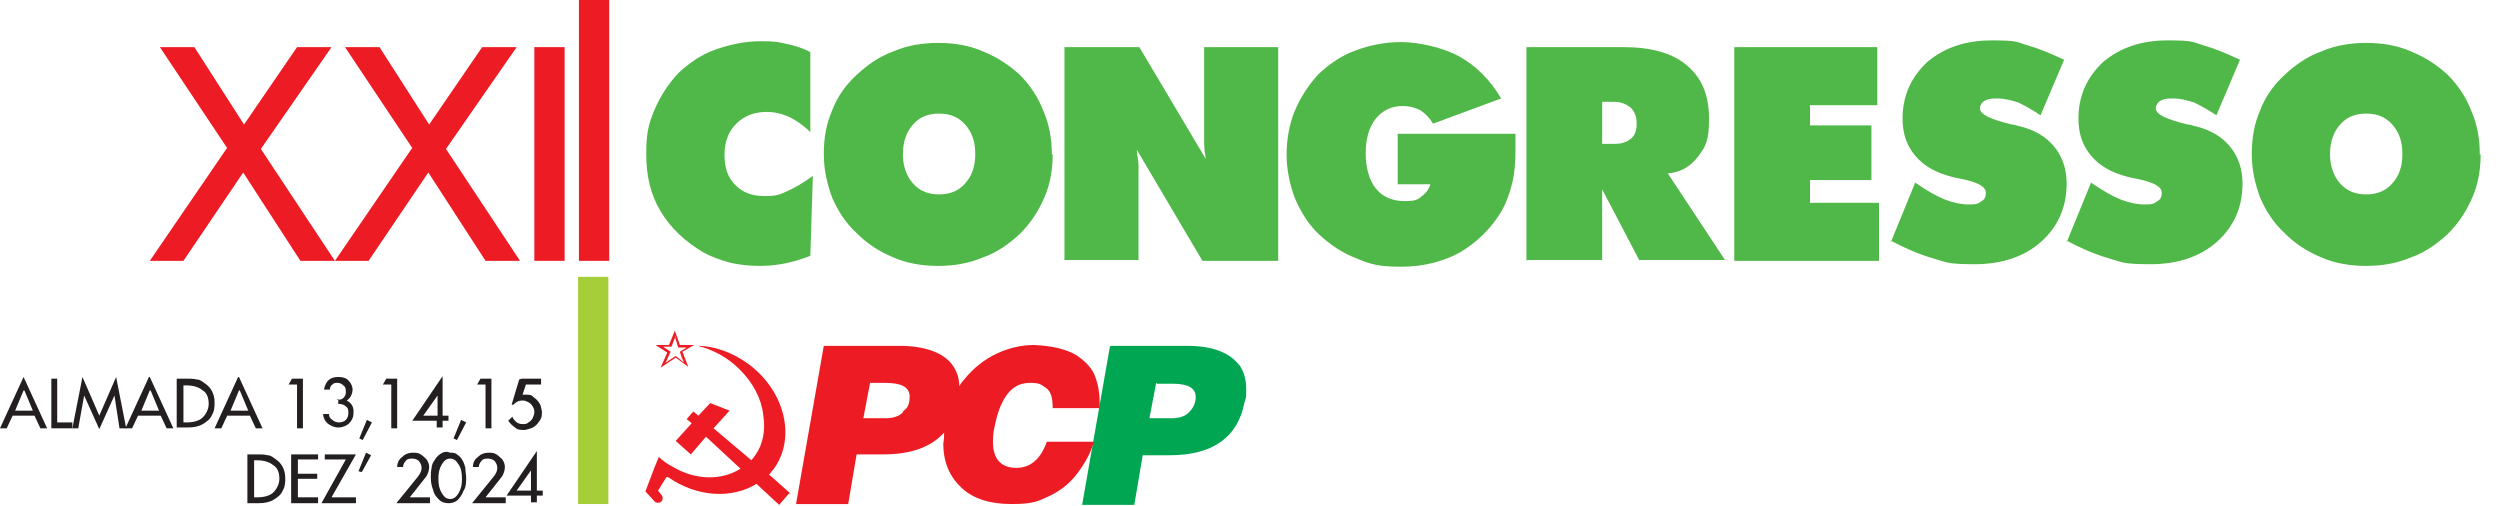
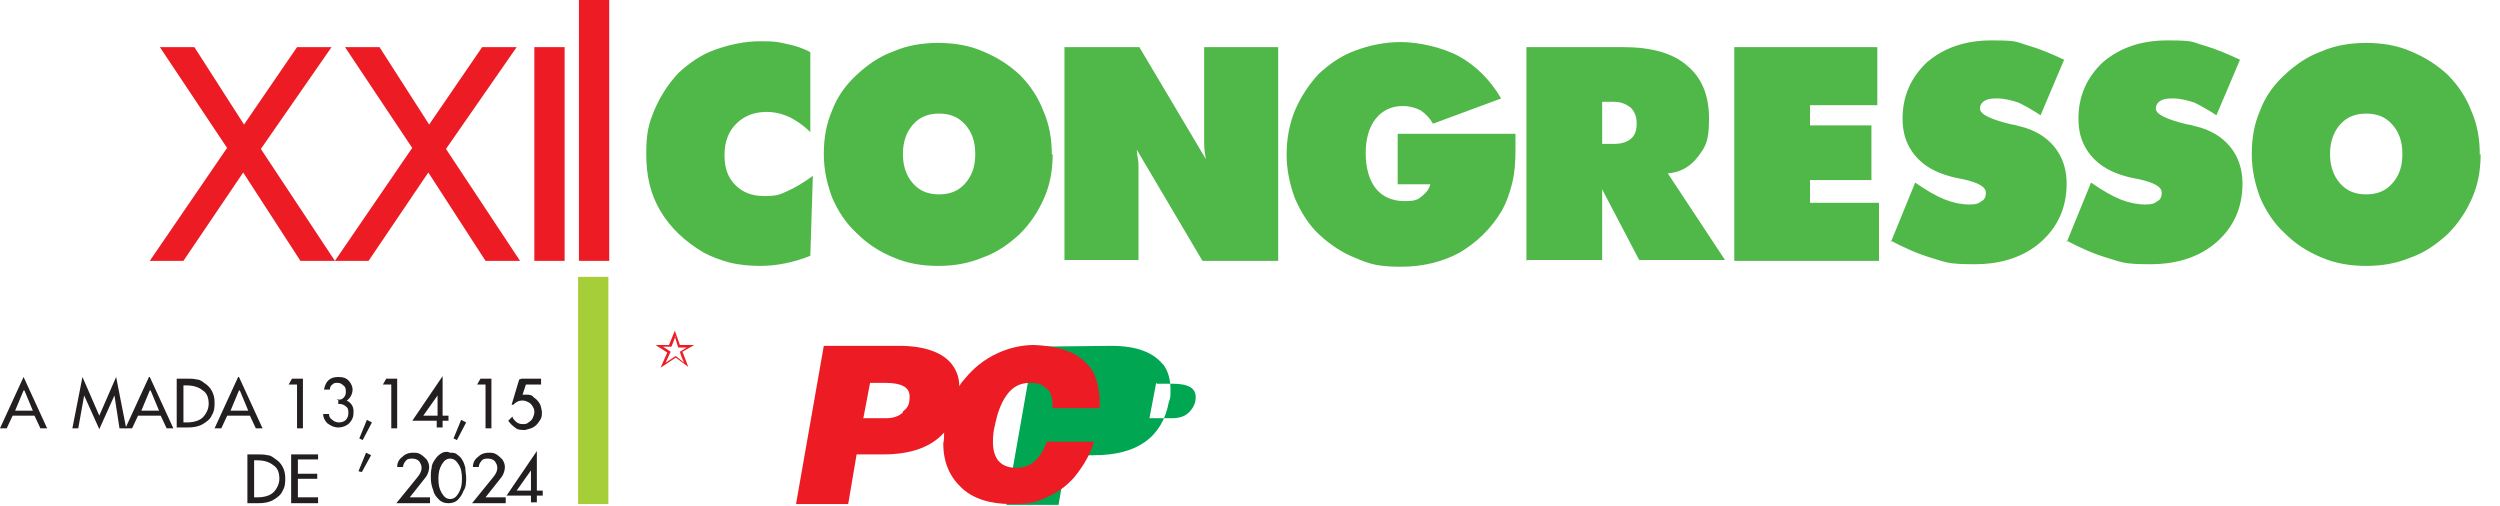
<svg xmlns="http://www.w3.org/2000/svg" id="Layer_1" data-name="Layer 1" version="1.1" viewBox="0 0 297.1 60.1">
  <defs>
    <style>
      .cls-1 {
        fill: #50b848;
      }

      .cls-1, .cls-2, .cls-3, .cls-4, .cls-5, .cls-6 {
        stroke-width: 0px;
      }

      .cls-2 {
        fill: #a6ce39;
      }

      .cls-3 {
        fill: #231f20;
      }

      .cls-4 {
        fill: #00a651;
      }

      .cls-4, .cls-5 {
        fill-rule: evenodd;
      }

      .cls-5, .cls-6 {
        fill: #ed1c24;
      }
    </style>
  </defs>
  <path class="cls-3" d="M2.8,46.4l-1,2.4h2.1l-1-2.4ZM2.8,44.8l2.8,6.1h-.8l-.7-1.5H1.5l-.7,1.5h-.8l2.8-6.1Z" />
-   <polygon class="cls-3" points="6.1 45 6.8 45 6.8 50.2 8.6 50.2 8.6 50.9 6.1 50.9 6.1 45" />
  <polygon class="cls-3" points="11.8 49.4 13.8 44.8 15 50.9 14.2 50.9 13.6 47 11.8 51 10 47 9.3 50.9 8.6 50.9 9.8 44.8 11.8 49.4" />
  <path class="cls-3" d="M17.8,46.4l-1,2.4h2.1l-1-2.4ZM17.8,44.8l2.8,6.1h-.8l-.7-1.5h-2.7l-.7,1.5h-.8l2.8-6.1Z" />
  <path class="cls-3" d="M21.8,45.7v4.5h.4c.8,0,1.5-.2,1.9-.6.4-.4.7-1,.7-1.6,0-.7-.2-1.3-.7-1.6-.5-.4-1.1-.6-2-.6h-.4ZM21,45h1.2c.4,0,.8,0,1.2.1.4,0,.7.3,1,.5.3.2.6.5.8.9.2.4.3.8.3,1.3,0,.5,0,1-.3,1.5-.2.5-.6.8-1.1,1.1-.5.3-1.1.4-1.8.4h-1.3v-5.8Z" />
  <path class="cls-3" d="M28.4,46.4l-1,2.4h2.1l-1-2.4ZM28.4,44.8l2.8,6.1h-.8l-.7-1.5h-2.7l-.7,1.5h-.8l2.8-6.1Z" />
  <polygon class="cls-3" points="35.3 45.7 34.3 45.7 34.7 45 36 45 36 50.9 35.3 50.9 35.3 45.7" />
  <path class="cls-3" d="M40,47.5c.4,0,.6,0,.8-.2.2-.2.3-.4.3-.7,0-.3,0-.6-.3-.8-.2-.2-.4-.3-.7-.3s-.4,0-.6.2c-.2.1-.3.4-.3.6h-.7c.2-1,.7-1.5,1.7-1.5.5,0,.9.1,1.2.4.3.3.5.7.5,1.1s-.2,1-.7,1.3c.6.3.9.8.8,1.6,0,.4-.2.8-.5,1.1-.3.3-.8.5-1.3.5-.5,0-.9-.2-1.3-.5-.3-.3-.5-.7-.5-1.1h.7c0,.3.1.5.4.7.2.2.5.3.8.3s.6-.1.8-.3c.2-.2.3-.5.3-.8,0-.3,0-.6-.3-.8-.2-.2-.5-.3-.8-.3h-.1v-.6Z" />
  <polygon class="cls-3" points="43.6 49.9 44.2 50.2 43.1 52.3 42.7 52.1 43.6 49.9" />
  <polygon class="cls-3" points="46.5 45.7 45.5 45.7 45.9 45 47.2 45 47.2 50.9 46.5 50.9 46.5 45.7" />
  <path class="cls-3" d="M52.6,44.8v4.6h.7v.6h-.7v.8h-.7v-.8h-2.9l3.6-5.3ZM52,47l-1.7,2.4h1.7v-2.4Z" />
  <polygon class="cls-3" points="54.8 49.9 55.4 50.2 54.3 52.3 53.9 52.1 54.8 49.9" />
  <polygon class="cls-3" points="57.7 45.7 56.7 45.7 57.1 45 58.4 45 58.4 50.9 57.7 50.9 57.7 45.7" />
  <path class="cls-3" d="M62,45h2.3v.7h-1.8l-.4,1.2c0,0,.1,0,.2,0,0,0,.1,0,.2,0,.3,0,.7,0,.9.3.3.2.5.4.7.7.2.3.2.6.3,1,0,.4,0,.7-.2,1-.2.3-.4.6-.7.8-.3.2-.7.3-1.1.4-.5,0-.9,0-1.2-.3-.3-.2-.6-.5-.8-.8l.5-.5c0,.2.2.4.4.6.2.2.5.3.8.3.3,0,.5,0,.7-.2.2-.1.4-.3.5-.5.1-.2.2-.5.2-.7,0-.2,0-.4-.2-.7-.1-.2-.3-.4-.5-.5-.2-.1-.4-.2-.7-.2-.5,0-.8.2-1.1.5h-.2l.9-3Z" />
  <path class="cls-3" d="M30.2,54.6v4.5h.4c.8,0,1.5-.2,1.9-.6.4-.4.7-1,.7-1.6,0-.7-.2-1.3-.7-1.6-.5-.4-1.1-.6-2-.6h-.4ZM29.4,54h1.2c.4,0,.8,0,1.2.1.4,0,.7.3,1,.5.3.2.6.5.8.9.2.4.3.8.3,1.3,0,.5,0,1-.3,1.5-.2.5-.6.8-1.1,1.1-.5.3-1.1.4-1.8.4h-1.3v-5.8Z" />
  <polygon class="cls-3" points="34.6 54 37.8 54 37.8 54.6 35.4 54.6 35.4 56.3 37.7 56.3 37.7 56.9 35.4 56.9 35.4 59.1 37.8 59.1 37.8 59.8 34.6 59.8 34.6 54" />
-   <polygon class="cls-3" points="41.1 54.6 38.6 54.6 38.6 54 42.3 54 39.4 59.1 42.3 59.1 42.3 59.8 38.2 59.8 41.1 54.6" />
  <polygon class="cls-3" points="43.5 53.8 44.1 54.1 43 56.1 42.6 56 43.5 53.8" />
  <path class="cls-3" d="M47.1,59.8l2.6-3.2c.3-.4.4-.7.4-1s-.1-.5-.3-.8c-.2-.2-.5-.3-.8-.3-.3,0-.6,0-.8.3-.2.2-.3.5-.3.7h-.7c0-.5.2-.9.6-1.2.3-.3.7-.5,1.3-.5.3,0,.6,0,.9.2.3.2.5.4.7.6.2.3.3.6.3.9s-.1.8-.4,1.2l-1.9,2.4h2.4v.7h-3.8Z" />
  <path class="cls-3" d="M53.5,54.5c-.4,0-.7.2-1,.7-.3.5-.4,1-.4,1.7s.1,1.2.4,1.7c.3.5.6.7,1,.7s.7-.2,1-.7c.3-.5.4-1,.4-1.7s-.1-1.3-.4-1.7c-.3-.5-.6-.7-1-.7M53.5,53.8c.3,0,.6,0,.8.2.3.2.5.4.6.6.2.3.3.6.4,1,0,.4.1.8.1,1.2s0,1.1-.3,1.5c-.2.5-.4.8-.7,1.1-.3.3-.7.4-1.1.4s-.8-.1-1.1-.4c-.3-.3-.6-.6-.7-1.1-.2-.5-.3-1-.3-1.5s0-.8.1-1.2c0-.4.2-.7.4-1,.2-.3.4-.5.7-.7.3-.2.5-.2.8-.2Z" />
  <path class="cls-3" d="M56.1,59.8l2.6-3.2c.3-.4.4-.7.4-1s-.1-.5-.3-.8c-.2-.2-.5-.3-.8-.3-.3,0-.6,0-.8.3-.2.2-.3.5-.3.7h-.7c0-.5.2-.9.6-1.2.3-.3.7-.5,1.3-.5.3,0,.6,0,.9.2.3.2.5.4.7.6.2.3.3.6.3.9s-.1.8-.4,1.2l-1.9,2.4h2.4v.7h-3.8Z" />
  <path class="cls-3" d="M63.8,53.7v4.6h.7v.6h-.7v.8h-.7v-.8h-2.9l3.6-5.3ZM63.1,55.9l-1.7,2.4h1.7v-2.4Z" />
  <path class="cls-1" d="M294.8,18.3c0,1.9-.3,3.6-1,5.2-.7,1.6-1.6,3-2.9,4.3-1.3,1.2-2.7,2.2-4.4,2.8-1.7.7-3.4,1-5.3,1s-3.7-.3-5.3-1c-1.7-.7-3.1-1.6-4.4-2.9-1.3-1.2-2.2-2.6-2.9-4.2-.6-1.6-1-3.3-1-5.2s.3-3.6,1-5.2c.6-1.6,1.6-3,2.9-4.2,1.3-1.2,2.7-2.2,4.4-2.8,1.6-.7,3.4-1,5.3-1s3.7.3,5.3,1c1.7.7,3.1,1.6,4.4,2.8,1.2,1.2,2.2,2.7,2.8,4.3.7,1.6,1,3.3,1,5.2M281.2,23.1c1.3,0,2.3-.4,3.1-1.3.8-.9,1.2-2,1.2-3.5s-.4-2.6-1.2-3.5c-.8-.9-1.8-1.3-3.1-1.3s-2.3.4-3.1,1.3c-.8.9-1.2,2.1-1.2,3.5s.4,2.6,1.2,3.5c.8.9,1.8,1.3,3.1,1.3ZM245.6,28.8l2.9-7.1c1.3.9,2.5,1.6,3.5,2,1,.4,2,.6,2.9.6s1.1-.1,1.5-.4c.4-.2.5-.6.5-1,0-.7-.9-1.2-2.7-1.6-.6-.1-1-.2-1.4-.3-1.9-.5-3.3-1.3-4.3-2.5-1-1.2-1.5-2.6-1.5-4.4,0-2.7,1-4.9,2.9-6.7,2-1.7,4.5-2.6,7.7-2.6s2.9.2,4.3.6c1.4.4,2.8,1,4.3,1.7l-2.8,6.6c-.9-.6-1.8-1.1-2.6-1.5-.9-.3-1.7-.5-2.6-.5s-1.1.1-1.5.3c-.3.2-.5.5-.5.9,0,.7,1.3,1.3,3.8,1.9.4,0,.7.2.9.2,1.7.4,3.1,1.2,4.1,2.4,1,1.2,1.5,2.7,1.5,4.4,0,2.8-1,5.1-3,6.9-2,1.8-4.7,2.7-7.9,2.7s-3.3-.2-5-.7c-1.7-.5-3.3-1.2-5-2.1ZM224.7,28.8l2.9-7.1c1.3.9,2.5,1.6,3.5,2,1,.4,2,.6,2.9.6s1.1-.1,1.5-.4c.4-.2.5-.6.5-1,0-.7-.9-1.2-2.7-1.6-.6-.1-1-.2-1.4-.3-1.9-.5-3.3-1.3-4.3-2.5-1-1.2-1.5-2.6-1.5-4.4,0-2.7,1-4.9,2.9-6.7,2-1.7,4.5-2.6,7.7-2.6s2.9.2,4.3.6c1.4.4,2.8,1,4.3,1.7l-2.8,6.6c-.9-.6-1.8-1.1-2.6-1.5-.9-.3-1.7-.5-2.6-.5s-1.1.1-1.5.3c-.3.2-.5.5-.5.9,0,.7,1.3,1.3,3.8,1.9.4,0,.7.2.9.2,1.7.4,3.1,1.2,4.1,2.4,1,1.2,1.5,2.7,1.5,4.4,0,2.8-1,5.1-3,6.9-2,1.8-4.7,2.7-7.9,2.7s-3.3-.2-5-.7c-1.7-.5-3.3-1.2-5-2.1ZM206.1,31V5.6h17v6.9h-8v2.4h7.3v6.5h-7.3v2.7h8.2v6.9h-17.2ZM181.4,31V5.6h11.5c3.3,0,5.9.7,7.6,2.2,1.8,1.5,2.6,3.6,2.6,6.3s-.4,3.3-1.3,4.5c-.9,1.2-2.1,1.9-3.6,2l6.8,10.3h-10.2l-4.4-8.4v8.4h-8.9ZM190.4,12.1v5h1.4c.9,0,1.5-.2,2-.6.5-.4.7-1,.7-1.8s-.2-1.4-.7-1.9c-.5-.4-1.1-.7-2-.7h-1.4ZM170.1,21.9h-4v-6h14c0,.5,0,.9,0,1.2,0,.3,0,.5,0,.7,0,1.5-.1,2.8-.4,4-.3,1.2-.7,2.3-1.2,3.2-1.3,2.2-3,3.8-5,5-2,1.1-4.4,1.7-7,1.7s-3.7-.3-5.3-1c-1.6-.6-3.1-1.6-4.4-2.8-1.3-1.2-2.2-2.7-2.9-4.3-.6-1.6-1-3.4-1-5.2s.3-3.6,1-5.3c.7-1.6,1.6-3,2.8-4.3,1.3-1.2,2.7-2.2,4.4-2.8,1.6-.6,3.4-1,5.4-1s4.9.6,6.9,1.7c2,1.1,3.7,2.8,5,5l-8.1,3c-.4-.7-.9-1.2-1.5-1.6-.6-.3-1.3-.5-2.1-.5-1.3,0-2.4.5-3.2,1.5-.8,1-1.2,2.4-1.2,4.1s.4,3.2,1.2,4.2c.8,1,2,1.5,3.4,1.5s1.6-.2,2.1-.6c.5-.4.9-.9,1-1.5ZM126.5,31V5.6h8.9l7.9,13.3c-.1-.6-.2-1.2-.2-2,0-.7,0-1.6,0-2.8V5.6h8.8v25.4h-9l-7.8-13.2c0,.6.2,1.2.2,1.8,0,.6,0,1.4,0,2.2v9.1h-8.8ZM125.1,18.3c0,1.9-.3,3.6-1,5.2-.7,1.6-1.6,3-2.9,4.3-1.3,1.2-2.7,2.2-4.4,2.8-1.7.7-3.4,1-5.3,1s-3.7-.3-5.3-1c-1.7-.7-3.1-1.6-4.4-2.9-1.3-1.2-2.2-2.6-2.9-4.2-.6-1.6-1-3.3-1-5.2s.3-3.6,1-5.2c.6-1.6,1.6-3,2.9-4.2,1.3-1.2,2.7-2.2,4.4-2.8,1.6-.7,3.4-1,5.3-1s3.7.3,5.3,1c1.7.7,3.1,1.6,4.4,2.8,1.2,1.2,2.2,2.7,2.8,4.3.7,1.6,1,3.3,1,5.2ZM111.6,23.1c1.3,0,2.3-.4,3.1-1.3.8-.9,1.2-2,1.2-3.5s-.4-2.6-1.2-3.5c-.8-.9-1.8-1.3-3.1-1.3s-2.3.4-3.1,1.3c-.8.9-1.2,2.1-1.2,3.5s.4,2.6,1.2,3.5c.8.9,1.8,1.3,3.1,1.3ZM96.3,15.7c-.8-.8-1.7-1.4-2.5-1.8-.9-.4-1.8-.6-2.7-.6-1.5,0-2.7.5-3.6,1.4-.9.9-1.4,2.1-1.4,3.7s.4,2.7,1.3,3.6c.9.9,2,1.3,3.5,1.3s1.8-.2,2.7-.6c.9-.4,1.9-1,3-1.8l-.3,9.5c-1,.4-2,.7-3,.9-1,.2-2,.3-3,.3s-2.4-.1-3.6-.4c-1.1-.3-2.2-.7-3.1-1.2-2.2-1.3-3.9-2.9-5.1-4.9-1.2-2-1.7-4.2-1.7-6.8s.3-3.6,1-5.3c.7-1.6,1.6-3,2.8-4.3,1.3-1.2,2.7-2.2,4.4-2.8,1.7-.6,3.5-1,5.4-1s2,.1,3,.3c1,.2,2,.5,2.9,1v9.4Z" />
  <path class="cls-6" d="M49,17.6l-8-12h4.1l5.9,9.2,6.3-9.2h4.1l-8.4,12.1,8.8,13.3h-4.1l-6.8-10.5-7.1,10.5h-4l9.1-13.3ZM27,17.6l-8-12h4.1l5.9,9.2,6.3-9.2h4.1l-8.4,12.1,8.8,13.3h-4.1l-6.8-10.5-7.1,10.5h-4l9.1-13.3Z" />
  <rect class="cls-6" x="68.8" width="3.6" height="31" />
  <rect class="cls-6" x="63.5" y="5.6" width="3.6" height="25.4" />
-   <path class="cls-4" d="M137.4,45.5l-.8,4.2h2.7c.8,0,1.5-.2,2-.7.5-.5.8-1.1.8-1.8,0-1.1-.9-1.6-2.8-1.6h-1.8ZM132,41.1h9c1.6,0,2.9.2,3.9.6,1.1.4,1.8,1,2.4,1.7.5.7.8,1.7.8,2.8s0,1-.2,1.6c-.8,4.2-3.8,6.3-8.9,6.3h-3.2l-1,5.9h-6.2l3.3-18.8Z" />
+   <path class="cls-4" d="M137.4,45.5l-.8,4.2h2.7c.8,0,1.5-.2,2-.7.5-.5.8-1.1.8-1.8,0-1.1-.9-1.6-2.8-1.6h-1.8ZM132,41.1c1.6,0,2.9.2,3.9.6,1.1.4,1.8,1,2.4,1.7.5.7.8,1.7.8,2.8s0,1-.2,1.6c-.8,4.2-3.8,6.3-8.9,6.3h-3.2l-1,5.9h-6.2l3.3-18.8Z" />
  <path class="cls-5" d="M130.7,48.4c0-1.3-.1-2.4-.5-3.5-.3-1-1.1-1.9-2.3-2.7-1.2-.7-2.8-1.1-5-1.2-1.4,0-2.9.3-4.4,1-1.5.7-2.8,1.7-4,3.2-.2.2-.4.5-.5.7,0-1-.3-1.8-.8-2.5-.5-.7-1.3-1.3-2.4-1.7-1.1-.4-2.4-.6-3.9-.6h-9l-3.3,18.8h6.2l1-5.9h3.2c3.3,0,5.7-.9,7.2-2.6,0,.4,0,.8-.1,1.3,0,2.3.8,4,2.2,5.3,1.4,1.3,3.4,1.9,5.9,1.9s3.1-.3,4.4-.9c1.3-.6,2.5-1.5,3.4-2.7.9-1.2,1.6-2.4,2-3.8h-5.6c-.7,2-1.9,3.1-3.6,3.1-1.8,0-2.8-1-2.8-3.1,0-.8.1-1.4.2-1.8.3-1.5.7-2.7,1.4-3.7.7-1,1.6-1.5,2.8-1.5s1.3.2,1.9.6c.6.4.8,1.2.8,2.4h5.6ZM107.3,49c-.5.5-1.2.7-2,.7h-2.7l.8-4.2h1.8c1.9,0,2.9.5,2.9,1.6s-.3,1.4-.8,1.8Z" />
  <path class="cls-5" d="M80.2,40l.4,1.3h1l-.8.5c.1.4.3.9.5,1.3l-1-.8-1.2.8.6-1.3-.9-.6h1l.5-1.3ZM80.2,39.3l-.7,1.7h-1.6l1.4.9-.8,1.8,1.8-1.2,1.5,1.1-.7-1.8,1.4-.8h-1.7l-.6-1.7Z" />
-   <path class="cls-5" d="M94,58.7l-2.6-2.3c.2-.2.3-.4.5-.6,2.7-3.6,1.5-9.2-2.9-12.5-1.9-1.4-4.1-2.2-6.1-2.2,1.7.4,3.5,1.3,5,2.8,1.6,1.6,2.6,3.5,2.8,5.4.3,1.8,0,3.6-1.1,5,0,.1-.2.2-.3.4l-4.5-3.8,1.9-2.1-2.3-.9-1.4,1.5-.6-.5-.8.9.6.5-1.9,2.1,1.8,1.6,1.8-2.1,4.1,3.8c-2.2,1.4-5.3,1.4-8-.2,0,0,0,0,0,0-.6-.3-1.2-.7-1.7-1.2l-.5,1.2-1.1,2.9h0s1.1,1.2,1.1,1.2h0s0,0,0,0c.2.2.6.2.8,0,.2-.2.2-.6,0-.8,0,0,0,0,0,0l-.4-.5h0l1-1.6h.2c3.4,2.4,7.6,2.6,10.5.8l2.7,2.5,1.2-1.4Z" />
  <rect class="cls-2" x="68.7" y="32.9" width="3.6" height="27" />
</svg>